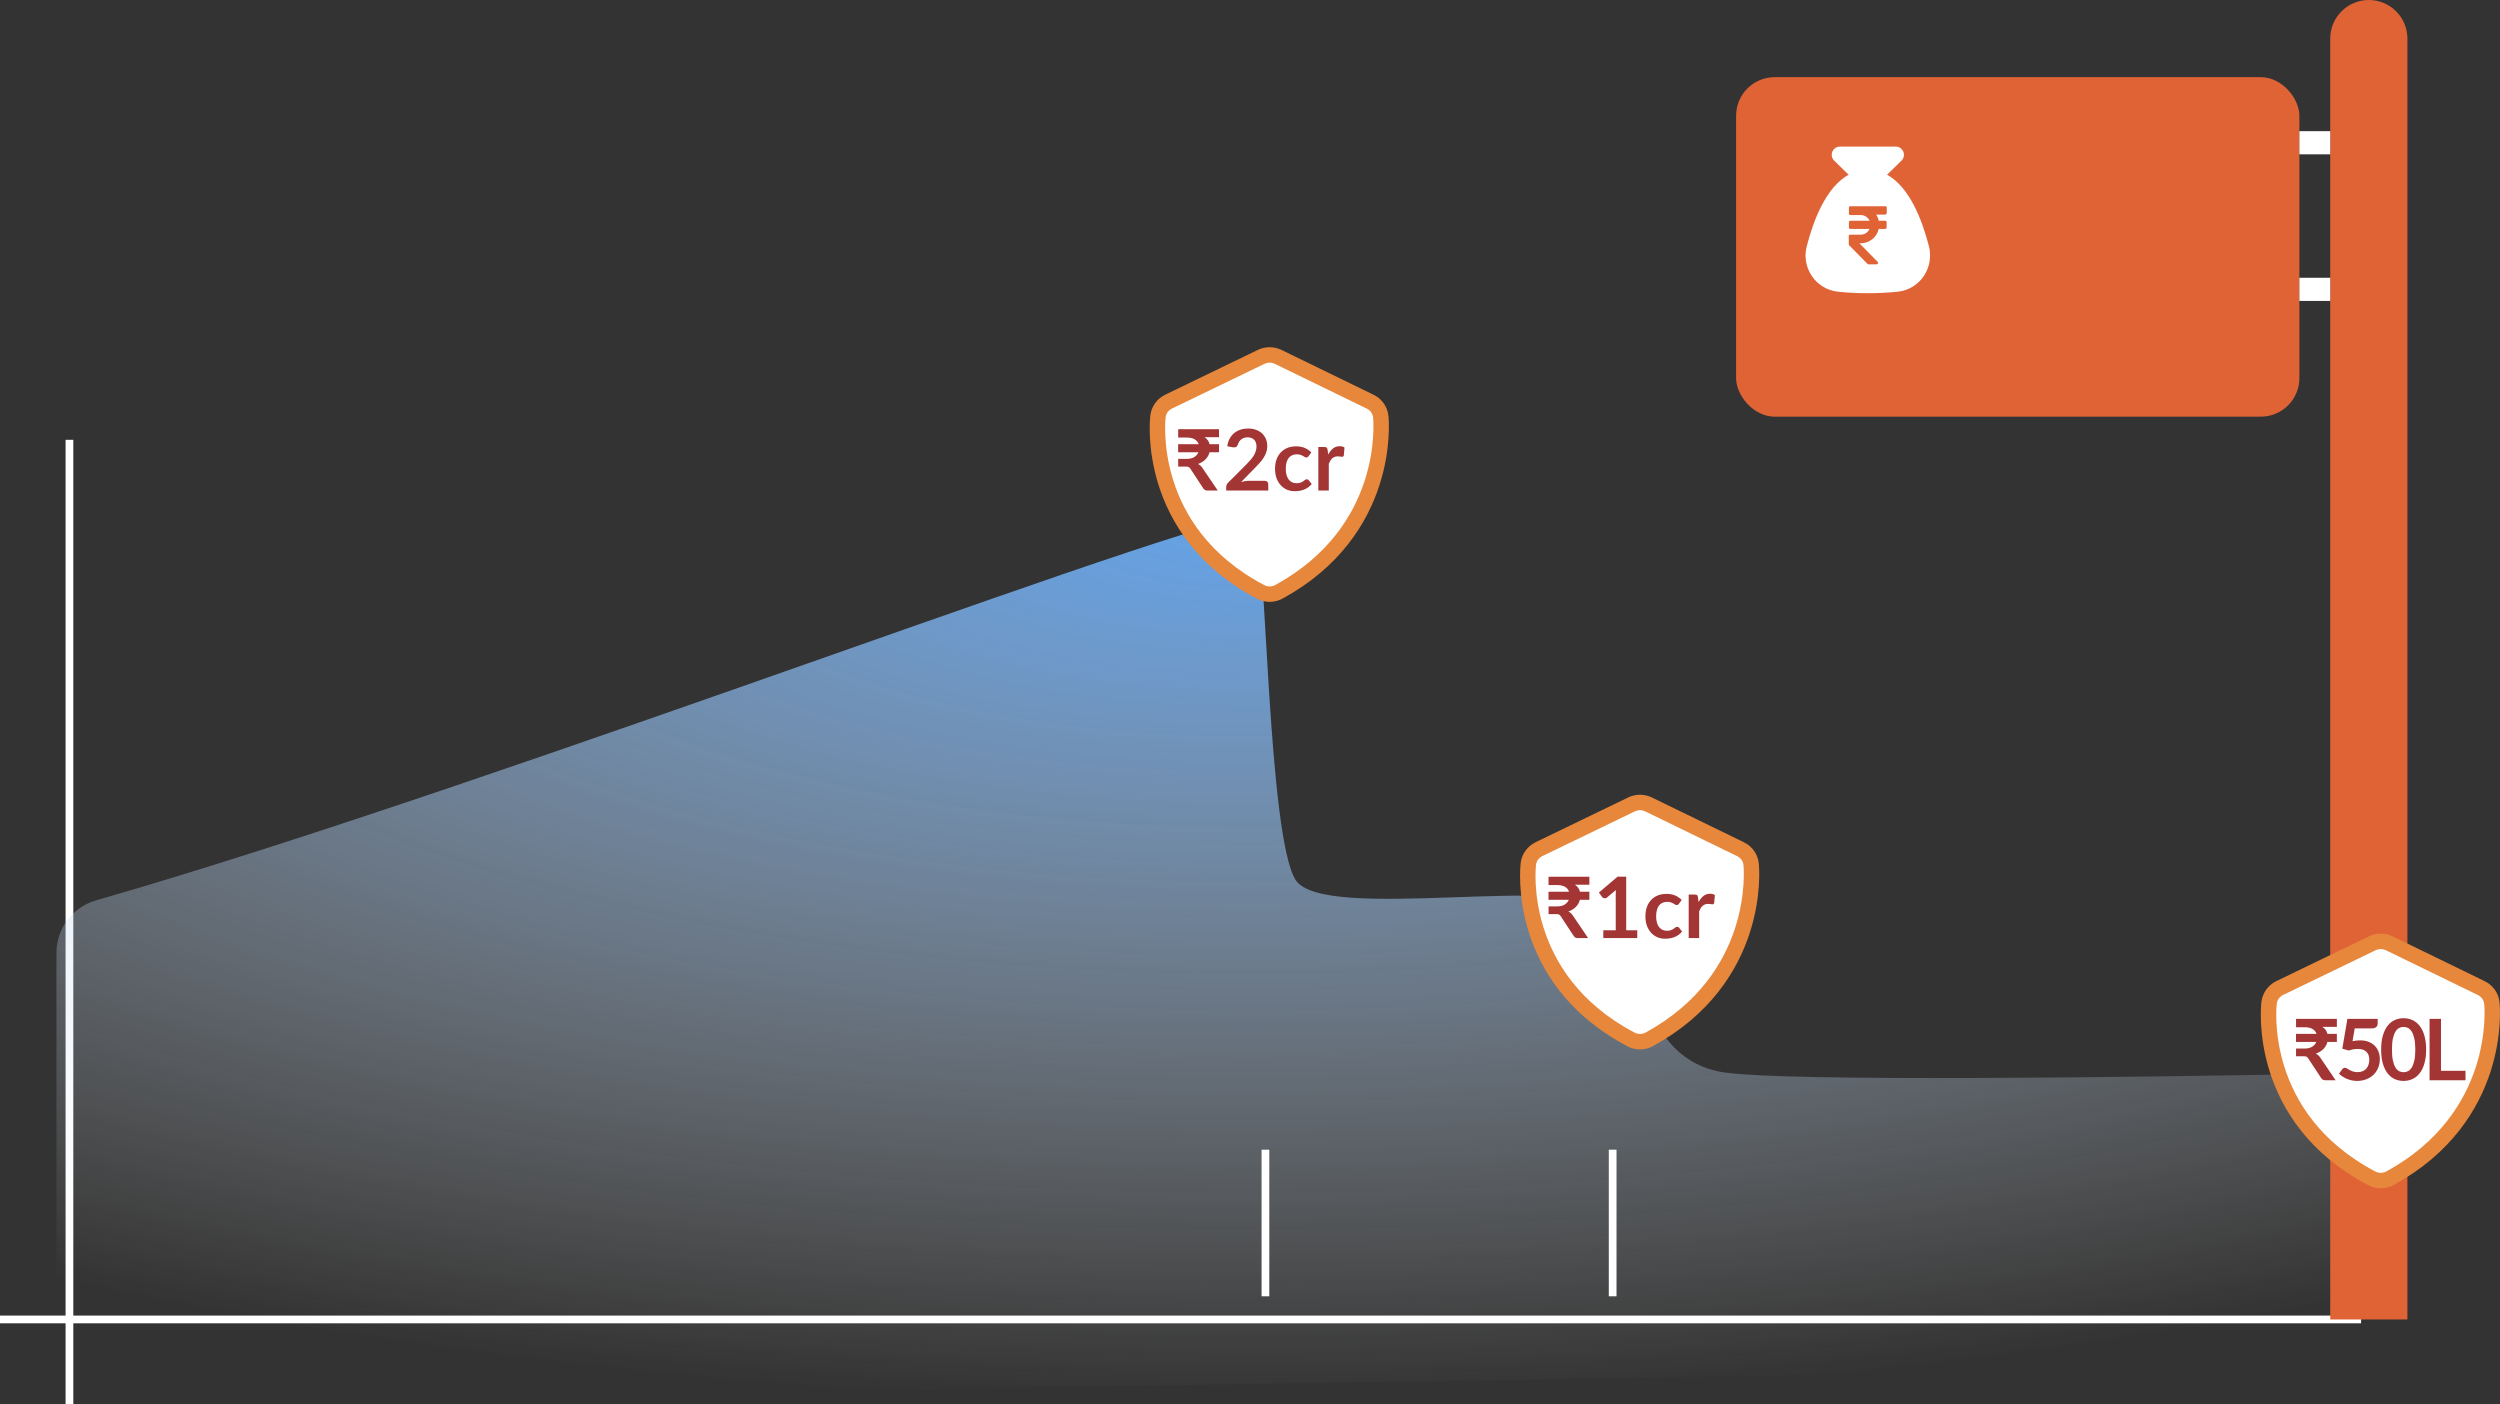
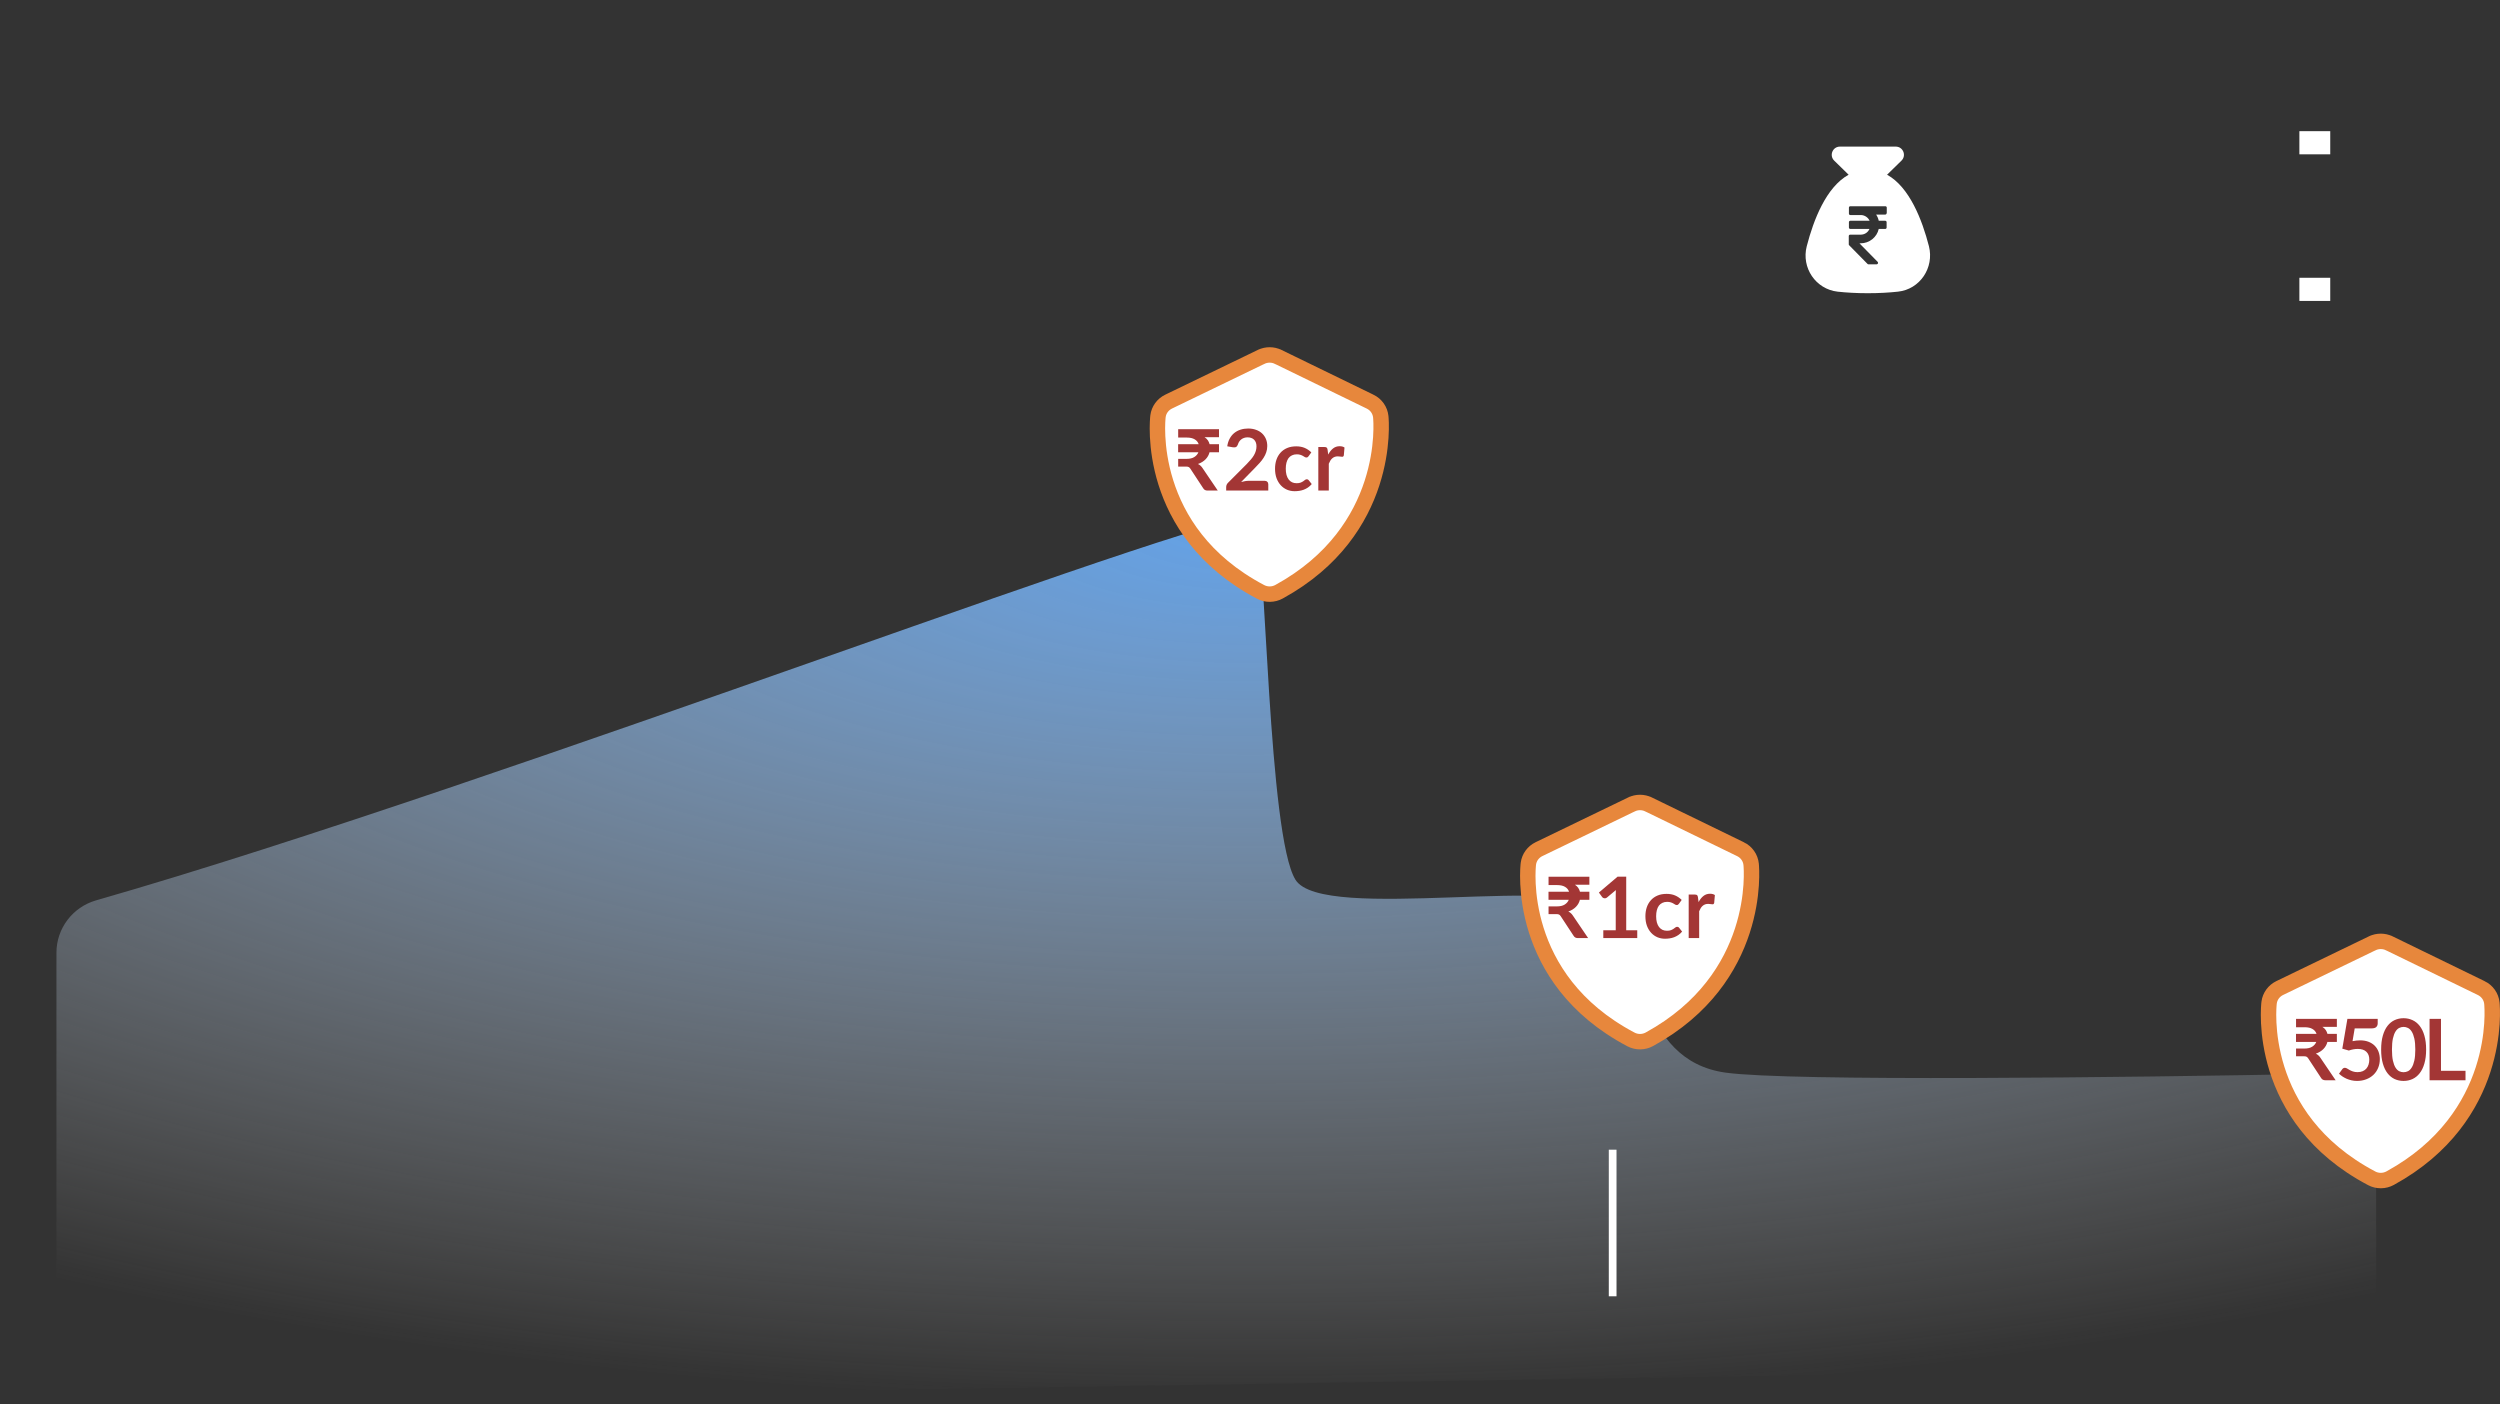
<svg xmlns="http://www.w3.org/2000/svg" width="324" height="182" viewBox="0 0 324 182" fill="none">
  <rect x="0" y="0" width="324" height="182" fill="#333333" stroke="none" />
-   <path d="M9 57L9 182" stroke="white" />
  <path d="M162.761 67.164C161.768 64.224 65.261 101.553 12.458 116.685C9.425 117.555 7.316 120.314 7.316 123.47V174.692C7.316 178.601 10.518 181.753 14.427 181.691L301.06 177.165C304.882 177.105 307.949 173.989 307.949 170.166V146.17C307.949 142.244 304.728 139.086 300.803 139.162C274.886 139.66 232.056 140.168 223.657 139.016C212.119 137.433 212.76 123.189 208.593 118.125C204.426 113.06 171.415 119.708 167.889 114.01C164.363 108.313 164.043 70.962 162.761 67.164Z" fill="url(#paint0_radial_7517_8776)" />
-   <path d="M0 171L306 171" stroke="white" />
-   <path d="M164 149V168" stroke="white" />
  <path d="M209 149V168" stroke="white" />
-   <rect x="225" y="10" width="73" height="44" rx="5" fill="#E06336" />
-   <path d="M302 5C302 2.239 304.239 0 307 0V0C309.761 0 312 2.239 312 5V171H302V5Z" fill="#E06336" />
  <rect x="298" y="17" width="4" height="3" fill="white" />
  <rect x="298" y="36" width="4" height="3" fill="white" />
  <path d="M249.991 31.914C249.11 28.49 247.468 24.245 244.565 22.644L246.427 20.822C247.108 20.161 246.648 19 245.687 19H238.459C237.498 19 237.037 20.161 237.718 20.822L239.58 22.644C236.677 24.245 235.035 28.49 234.154 31.914C233.434 34.697 235.316 37.48 238.159 37.8C239.28 37.92 240.581 38 242.063 38C243.544 38 244.846 37.92 245.967 37.8C248.83 37.499 250.692 34.697 249.991 31.914ZM244.505 27.629C244.505 27.729 244.425 27.809 244.325 27.809H243.144C243.304 28.049 243.424 28.31 243.484 28.61H244.325C244.425 28.61 244.505 28.69 244.505 28.79V29.491C244.505 29.591 244.425 29.671 244.325 29.671H243.484C243.244 30.752 242.263 31.533 241.142 31.533H240.982L243.344 33.936C243.404 33.996 243.404 34.056 243.384 34.136C243.364 34.196 243.284 34.256 243.224 34.256H242.143C242.103 34.256 242.043 34.236 242.023 34.196L239.66 31.794C239.62 31.753 239.6 31.713 239.6 31.673V30.592C239.6 30.492 239.68 30.412 239.78 30.412H241.142C241.642 30.412 242.083 30.132 242.283 29.671H239.8C239.7 29.671 239.62 29.591 239.62 29.491V28.79C239.62 28.69 239.7 28.61 239.8 28.61H242.303C242.103 28.17 241.642 27.869 241.162 27.869H239.8C239.7 27.869 239.62 27.789 239.62 27.689V26.908C239.62 26.808 239.7 26.728 239.8 26.728H244.345C244.445 26.728 244.525 26.808 244.525 26.908V27.629H244.505Z" fill="white" />
  <path d="M199.448 110.052L199.448 110.052L199.443 110.054C198.711 110.412 198.187 111.109 198.078 111.934L198.078 111.934C198.023 112.365 196.402 126.813 211.369 134.708C211.739 134.904 212.152 135.004 212.571 135C212.988 134.996 213.399 134.889 213.765 134.688C228.233 126.757 227.014 112.678 226.948 112.011L226.948 112.011C226.906 111.593 226.755 111.195 226.514 110.853C226.272 110.511 225.947 110.238 225.573 110.056C225.573 110.056 225.572 110.056 225.572 110.056L213.658 104.257C213.658 104.257 213.657 104.257 213.657 104.257C213.313 104.088 212.934 104.001 212.552 104C212.169 103.999 211.79 104.085 211.445 104.252C211.445 104.252 211.445 104.252 211.445 104.252C211.445 104.252 211.445 104.252 211.444 104.252L199.448 110.052Z" fill="white" stroke="#E7873C" stroke-width="2" />
  <path d="M205.983 114.663H204.113C204.296 114.781 204.439 114.916 204.542 115.07C204.644 115.221 204.718 115.386 204.762 115.565H205.983V116.61H204.756C204.672 116.951 204.503 117.254 204.25 117.518C203.997 117.782 203.665 117.987 203.255 118.134C203.368 118.185 203.473 118.253 203.568 118.337C203.667 118.422 203.755 118.523 203.832 118.64L205.823 121.577H204.487C204.237 121.577 204.054 121.478 203.937 121.28L202.265 118.733C202.202 118.638 202.133 118.57 202.056 118.53C201.982 118.49 201.872 118.469 201.726 118.469H200.692V117.468H201.781C202.199 117.468 202.532 117.39 202.782 117.232C203.035 117.074 203.212 116.867 203.315 116.61H200.686V115.565H203.348C203.26 115.298 203.088 115.089 202.831 114.938C202.578 114.784 202.235 114.707 201.803 114.707H200.692V113.624H205.983V114.663ZM212.188 120.559V121.577H207.788V120.559H209.399V115.923C209.399 115.74 209.405 115.551 209.416 115.356L208.272 116.313C208.206 116.365 208.14 116.398 208.074 116.412C208.011 116.423 207.951 116.423 207.892 116.412C207.837 116.401 207.788 116.383 207.744 116.357C207.7 116.328 207.667 116.297 207.645 116.264L207.216 115.675L209.641 113.613H210.758V120.559H212.188ZM217.589 117.127C217.549 117.179 217.509 117.219 217.468 117.248C217.432 117.278 217.377 117.292 217.303 117.292C217.234 117.292 217.166 117.272 217.1 117.232C217.034 117.188 216.955 117.14 216.863 117.089C216.772 117.034 216.662 116.986 216.533 116.946C216.409 116.902 216.253 116.88 216.066 116.88C215.828 116.88 215.619 116.924 215.439 117.012C215.259 117.096 215.109 117.219 214.988 117.38C214.871 117.542 214.783 117.738 214.724 117.969C214.665 118.196 214.636 118.455 214.636 118.744C214.636 119.045 214.667 119.313 214.729 119.547C214.795 119.782 214.889 119.98 215.01 120.141C215.131 120.299 215.278 120.42 215.45 120.504C215.622 120.585 215.817 120.625 216.033 120.625C216.249 120.625 216.423 120.6 216.555 120.548C216.691 120.493 216.805 120.435 216.896 120.372C216.988 120.306 217.067 120.248 217.133 120.196C217.203 120.141 217.28 120.114 217.364 120.114C217.474 120.114 217.556 120.156 217.611 120.24L218.002 120.735C217.852 120.911 217.688 121.06 217.512 121.181C217.336 121.298 217.153 121.394 216.962 121.467C216.775 121.537 216.581 121.586 216.379 121.615C216.181 121.645 215.983 121.659 215.785 121.659C215.437 121.659 215.109 121.595 214.801 121.467C214.493 121.335 214.223 121.144 213.992 120.895C213.761 120.646 213.578 120.341 213.442 119.982C213.31 119.619 213.244 119.206 213.244 118.744C213.244 118.33 213.303 117.947 213.42 117.595C213.541 117.239 213.717 116.933 213.948 116.676C214.179 116.416 214.465 116.213 214.806 116.066C215.147 115.919 215.54 115.846 215.983 115.846C216.405 115.846 216.774 115.914 217.089 116.049C217.408 116.185 217.694 116.379 217.947 116.632L217.589 117.127ZM220.135 116.913C220.311 116.576 220.52 116.312 220.762 116.121C221.004 115.927 221.29 115.829 221.62 115.829C221.88 115.829 222.089 115.886 222.247 116L222.159 117.017C222.141 117.083 222.113 117.131 222.077 117.16C222.044 117.186 221.998 117.199 221.939 117.199C221.884 117.199 221.802 117.19 221.692 117.171C221.585 117.153 221.481 117.144 221.378 117.144C221.228 117.144 221.094 117.166 220.977 117.21C220.859 117.254 220.753 117.318 220.658 117.402C220.566 117.483 220.483 117.582 220.41 117.699C220.34 117.817 220.274 117.951 220.212 118.101V121.577H218.854V115.934H219.651C219.79 115.934 219.888 115.96 219.943 116.011C219.998 116.059 220.034 116.147 220.053 116.275L220.135 116.913Z" fill="#A33635" />
  <path d="M151.448 52.052L151.448 52.052L151.443 52.054C150.711 52.413 150.187 53.109 150.078 53.934L150.078 53.934C150.023 54.365 148.402 68.813 163.369 76.708C163.739 76.904 164.152 77.004 164.571 77C164.988 76.996 165.399 76.889 165.765 76.688C180.233 68.757 179.014 54.678 178.948 54.011L178.948 54.011C178.906 53.593 178.755 53.195 178.514 52.853C178.272 52.511 177.947 52.238 177.573 52.056C177.573 52.056 177.572 52.056 177.572 52.056L165.658 46.257C165.658 46.257 165.657 46.257 165.657 46.257C165.313 46.088 164.934 46.001 164.552 46C164.169 45.999 163.79 46.085 163.445 46.252C163.445 46.252 163.445 46.252 163.445 46.252C163.445 46.252 163.445 46.252 163.444 46.252L151.448 52.052Z" fill="white" stroke="#E7873C" stroke-width="2" />
  <path d="M157.983 56.663H156.113C156.296 56.781 156.439 56.916 156.542 57.07C156.644 57.221 156.718 57.386 156.762 57.565H157.983V58.61H156.756C156.672 58.951 156.503 59.254 156.25 59.518C155.997 59.782 155.665 59.987 155.255 60.134C155.368 60.185 155.473 60.253 155.568 60.337C155.667 60.422 155.755 60.523 155.832 60.64L157.823 63.577H156.487C156.237 63.577 156.054 63.478 155.937 63.28L154.265 60.733C154.202 60.638 154.133 60.57 154.056 60.53C153.982 60.49 153.872 60.469 153.726 60.469H152.692V59.468H153.781C154.199 59.468 154.532 59.39 154.782 59.232C155.035 59.074 155.212 58.867 155.315 58.61H152.686V57.565H155.348C155.26 57.298 155.088 57.089 154.831 56.938C154.578 56.784 154.235 56.707 153.803 56.707H152.692V55.624H157.983V56.663ZM163.891 62.312C164.037 62.312 164.153 62.354 164.237 62.438C164.325 62.519 164.369 62.627 164.369 62.763V63.577H158.913V63.126C158.913 63.034 158.931 62.939 158.968 62.84C159.008 62.737 159.071 62.646 159.155 62.565L161.57 60.145C161.771 59.94 161.951 59.743 162.109 59.556C162.27 59.369 162.404 59.184 162.51 59.001C162.616 58.818 162.697 58.632 162.752 58.445C162.811 58.255 162.84 58.055 162.84 57.846C162.84 57.655 162.813 57.488 162.758 57.345C162.703 57.199 162.624 57.076 162.521 56.977C162.422 56.878 162.301 56.805 162.158 56.757C162.019 56.706 161.861 56.68 161.685 56.68C161.524 56.68 161.373 56.704 161.234 56.751C161.098 56.795 160.977 56.86 160.871 56.944C160.765 57.025 160.675 57.12 160.602 57.23C160.528 57.34 160.473 57.461 160.437 57.593C160.374 57.762 160.294 57.873 160.195 57.928C160.096 57.983 159.953 57.996 159.766 57.967L159.051 57.84C159.106 57.459 159.212 57.125 159.37 56.839C159.527 56.55 159.723 56.31 159.958 56.119C160.196 55.925 160.468 55.78 160.772 55.684C161.08 55.585 161.41 55.536 161.762 55.536C162.129 55.536 162.464 55.591 162.769 55.701C163.073 55.807 163.333 55.959 163.55 56.157C163.766 56.355 163.935 56.594 164.056 56.872C164.177 57.151 164.237 57.461 164.237 57.802C164.237 58.095 164.193 58.367 164.105 58.616C164.021 58.865 163.905 59.104 163.759 59.331C163.616 59.558 163.447 59.778 163.253 59.991C163.058 60.204 162.855 60.42 162.642 60.64L160.849 62.471C161.021 62.42 161.192 62.382 161.361 62.356C161.533 62.327 161.696 62.312 161.85 62.312H163.891ZM169.589 59.127C169.549 59.179 169.509 59.219 169.468 59.248C169.432 59.278 169.377 59.292 169.303 59.292C169.234 59.292 169.166 59.272 169.1 59.232C169.034 59.188 168.955 59.14 168.863 59.089C168.772 59.034 168.662 58.986 168.533 58.946C168.409 58.902 168.253 58.88 168.066 58.88C167.828 58.88 167.619 58.924 167.439 59.012C167.259 59.096 167.109 59.219 166.988 59.38C166.871 59.542 166.783 59.738 166.724 59.969C166.665 60.196 166.636 60.455 166.636 60.744C166.636 61.045 166.667 61.313 166.729 61.547C166.795 61.782 166.889 61.98 167.01 62.141C167.131 62.299 167.278 62.42 167.45 62.504C167.622 62.585 167.817 62.625 168.033 62.625C168.249 62.625 168.423 62.6 168.555 62.548C168.691 62.493 168.805 62.435 168.896 62.372C168.988 62.306 169.067 62.248 169.133 62.196C169.203 62.141 169.28 62.114 169.364 62.114C169.474 62.114 169.556 62.156 169.611 62.24L170.002 62.735C169.852 62.911 169.688 63.06 169.512 63.181C169.336 63.298 169.153 63.394 168.962 63.467C168.775 63.537 168.581 63.586 168.379 63.615C168.181 63.645 167.983 63.659 167.785 63.659C167.437 63.659 167.109 63.595 166.801 63.467C166.493 63.335 166.223 63.144 165.992 62.895C165.761 62.646 165.578 62.341 165.442 61.982C165.31 61.619 165.244 61.206 165.244 60.744C165.244 60.33 165.303 59.947 165.42 59.595C165.541 59.239 165.717 58.933 165.948 58.676C166.179 58.416 166.465 58.213 166.806 58.066C167.147 57.919 167.54 57.846 167.983 57.846C168.405 57.846 168.774 57.914 169.089 58.049C169.408 58.185 169.694 58.379 169.947 58.632L169.589 59.127ZM172.135 58.913C172.311 58.576 172.52 58.312 172.762 58.121C173.004 57.927 173.29 57.829 173.62 57.829C173.88 57.829 174.089 57.886 174.247 58L174.159 59.017C174.141 59.083 174.113 59.131 174.077 59.16C174.044 59.186 173.998 59.199 173.939 59.199C173.884 59.199 173.802 59.19 173.692 59.171C173.585 59.153 173.481 59.144 173.378 59.144C173.228 59.144 173.094 59.166 172.977 59.21C172.859 59.254 172.753 59.318 172.658 59.402C172.566 59.483 172.483 59.582 172.41 59.699C172.34 59.817 172.274 59.951 172.212 60.101V63.577H170.854V57.934H171.651C171.79 57.934 171.888 57.96 171.943 58.011C171.998 58.059 172.034 58.147 172.053 58.275L172.135 58.913Z" fill="#A33635" />
  <path d="M295.448 128.052L295.448 128.052L295.443 128.054C294.711 128.412 294.187 129.109 294.078 129.934L294.078 129.934C294.023 130.365 292.402 144.813 307.369 152.708C307.739 152.904 308.152 153.004 308.571 153C308.988 152.996 309.399 152.889 309.765 152.688C324.233 144.757 323.014 130.678 322.948 130.011L322.948 130.011C322.906 129.593 322.755 129.195 322.514 128.853C322.272 128.511 321.947 128.238 321.573 128.056C321.573 128.056 321.572 128.056 321.572 128.056L309.658 122.257C309.658 122.257 309.657 122.257 309.657 122.257C309.313 122.088 308.934 122.001 308.552 122C308.169 121.999 307.79 122.085 307.445 122.252C307.445 122.252 307.445 122.252 307.445 122.252C307.445 122.252 307.445 122.252 307.444 122.252L295.448 128.052Z" fill="white" stroke="#E7873C" stroke-width="2" />
  <path d="M302.858 133.086H300.988C301.171 133.204 301.314 133.339 301.417 133.493C301.519 133.644 301.593 133.809 301.637 133.988H302.858V135.033H301.631C301.547 135.374 301.378 135.677 301.125 135.941C300.872 136.205 300.54 136.41 300.13 136.557C300.243 136.608 300.348 136.676 300.443 136.76C300.542 136.845 300.63 136.946 300.707 137.063L302.698 140H301.362C301.112 140 300.929 139.901 300.812 139.703L299.14 137.156C299.077 137.061 299.008 136.993 298.931 136.953C298.857 136.913 298.747 136.893 298.601 136.893H297.567V135.891H298.656C299.074 135.891 299.407 135.813 299.657 135.655C299.91 135.497 300.087 135.29 300.19 135.033H297.561V133.988H300.223C300.135 133.721 299.963 133.512 299.706 133.361C299.453 133.207 299.11 133.13 298.678 133.13H297.567V132.047H302.858V133.086ZM304.888 134.934C305.064 134.898 305.233 134.872 305.394 134.857C305.555 134.839 305.711 134.83 305.862 134.83C306.28 134.83 306.648 134.892 306.967 135.017C307.286 135.142 307.554 135.314 307.77 135.534C307.986 135.754 308.15 136.012 308.26 136.309C308.37 136.603 308.425 136.92 308.425 137.261C308.425 137.683 308.349 138.068 308.199 138.416C308.052 138.764 307.847 139.063 307.583 139.312C307.319 139.558 307.006 139.749 306.643 139.884C306.283 140.02 305.891 140.088 305.466 140.088C305.216 140.088 304.98 140.062 304.756 140.011C304.532 139.96 304.322 139.892 304.124 139.807C303.929 139.719 303.748 139.62 303.579 139.51C303.414 139.397 303.266 139.278 303.134 139.153L303.552 138.575C303.64 138.451 303.755 138.388 303.898 138.388C303.99 138.388 304.083 138.418 304.179 138.476C304.274 138.535 304.382 138.599 304.503 138.669C304.628 138.739 304.773 138.803 304.938 138.861C305.106 138.92 305.308 138.949 305.543 138.949C305.792 138.949 306.012 138.909 306.203 138.828C306.393 138.748 306.551 138.636 306.676 138.493C306.804 138.346 306.899 138.174 306.962 137.976C307.028 137.774 307.061 137.556 307.061 137.321C307.061 136.889 306.934 136.551 306.681 136.309C306.432 136.064 306.061 135.941 305.57 135.941C305.192 135.941 304.806 136.011 304.41 136.15L303.563 135.908L304.223 132.047H308.15V132.624C308.15 132.819 308.089 132.976 307.968 133.097C307.847 133.218 307.642 133.279 307.352 133.279H305.169L304.888 134.934ZM314.426 136.023C314.426 136.716 314.351 137.32 314.2 137.833C314.054 138.343 313.848 138.764 313.584 139.098C313.324 139.432 313.014 139.681 312.655 139.846C312.299 140.007 311.914 140.088 311.5 140.088C311.086 140.088 310.701 140.007 310.345 139.846C309.993 139.681 309.687 139.432 309.426 139.098C309.166 138.764 308.963 138.343 308.816 137.833C308.669 137.32 308.596 136.716 308.596 136.023C308.596 135.327 308.669 134.724 308.816 134.214C308.963 133.704 309.166 133.283 309.426 132.949C309.687 132.615 309.993 132.368 310.345 132.206C310.701 132.041 311.086 131.959 311.5 131.959C311.914 131.959 312.299 132.041 312.655 132.206C313.014 132.368 313.324 132.615 313.584 132.949C313.848 133.283 314.054 133.704 314.2 134.214C314.351 134.724 314.426 135.327 314.426 136.023ZM313.023 136.023C313.023 135.448 312.981 134.971 312.897 134.593C312.813 134.216 312.699 133.915 312.556 133.691C312.417 133.468 312.255 133.312 312.072 133.224C311.889 133.132 311.698 133.086 311.5 133.086C311.306 133.086 311.117 133.132 310.933 133.224C310.754 133.312 310.594 133.468 310.455 133.691C310.316 133.915 310.204 134.216 310.119 134.593C310.039 134.971 309.998 135.448 309.998 136.023C309.998 136.599 310.039 137.076 310.119 137.453C310.204 137.831 310.316 138.132 310.455 138.355C310.594 138.579 310.754 138.737 310.933 138.828C311.117 138.916 311.306 138.96 311.5 138.96C311.698 138.96 311.889 138.916 312.072 138.828C312.255 138.737 312.417 138.579 312.556 138.355C312.699 138.132 312.813 137.831 312.897 137.453C312.981 137.076 313.023 136.599 313.023 136.023ZM319.531 138.779V140H314.872V132.047H316.352V138.779H319.531Z" fill="#A33635" />
  <defs>
    <radialGradient id="paint0_radial_7517_8776" cx="0" cy="0" r="1" gradientUnits="userSpaceOnUse" gradientTransform="translate(162.38 66.931) rotate(90.315) scale(115.192 301.466)">
      <stop stop-color="#65A8F3" stop-opacity="0.95" />
      <stop offset="1" stop-color="#F2F2F2" stop-opacity="0" />
    </radialGradient>
  </defs>
</svg>